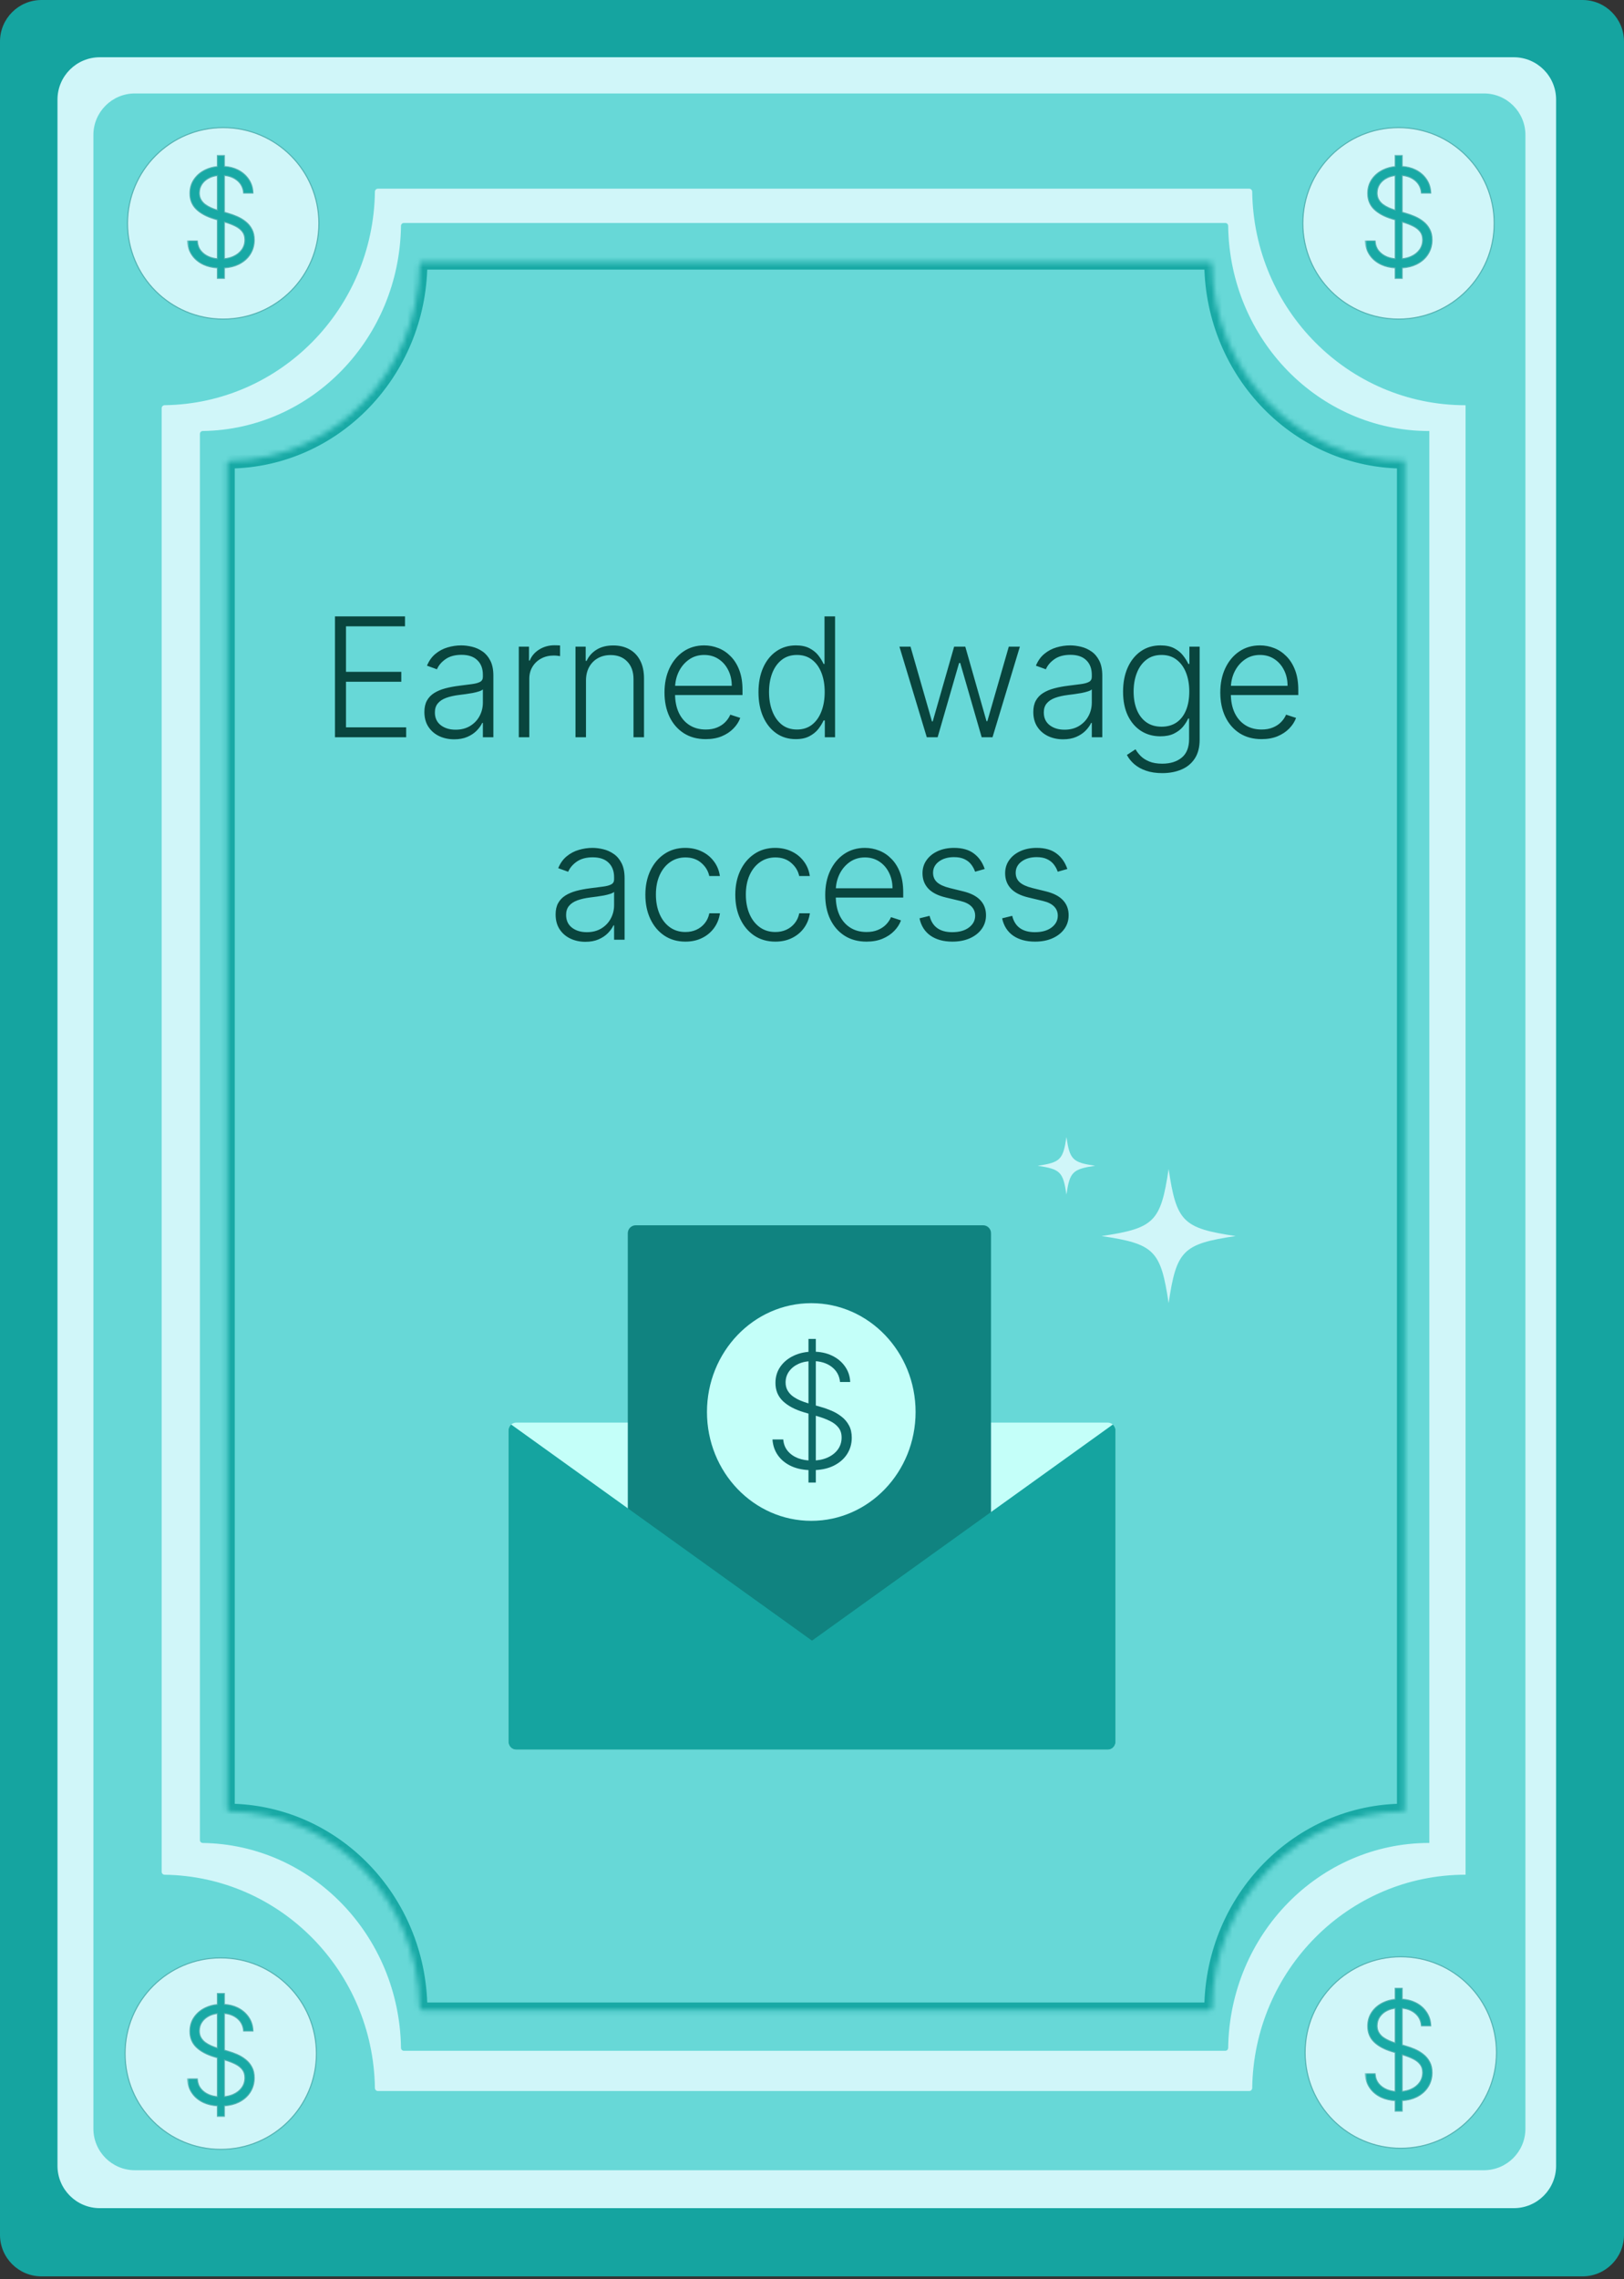
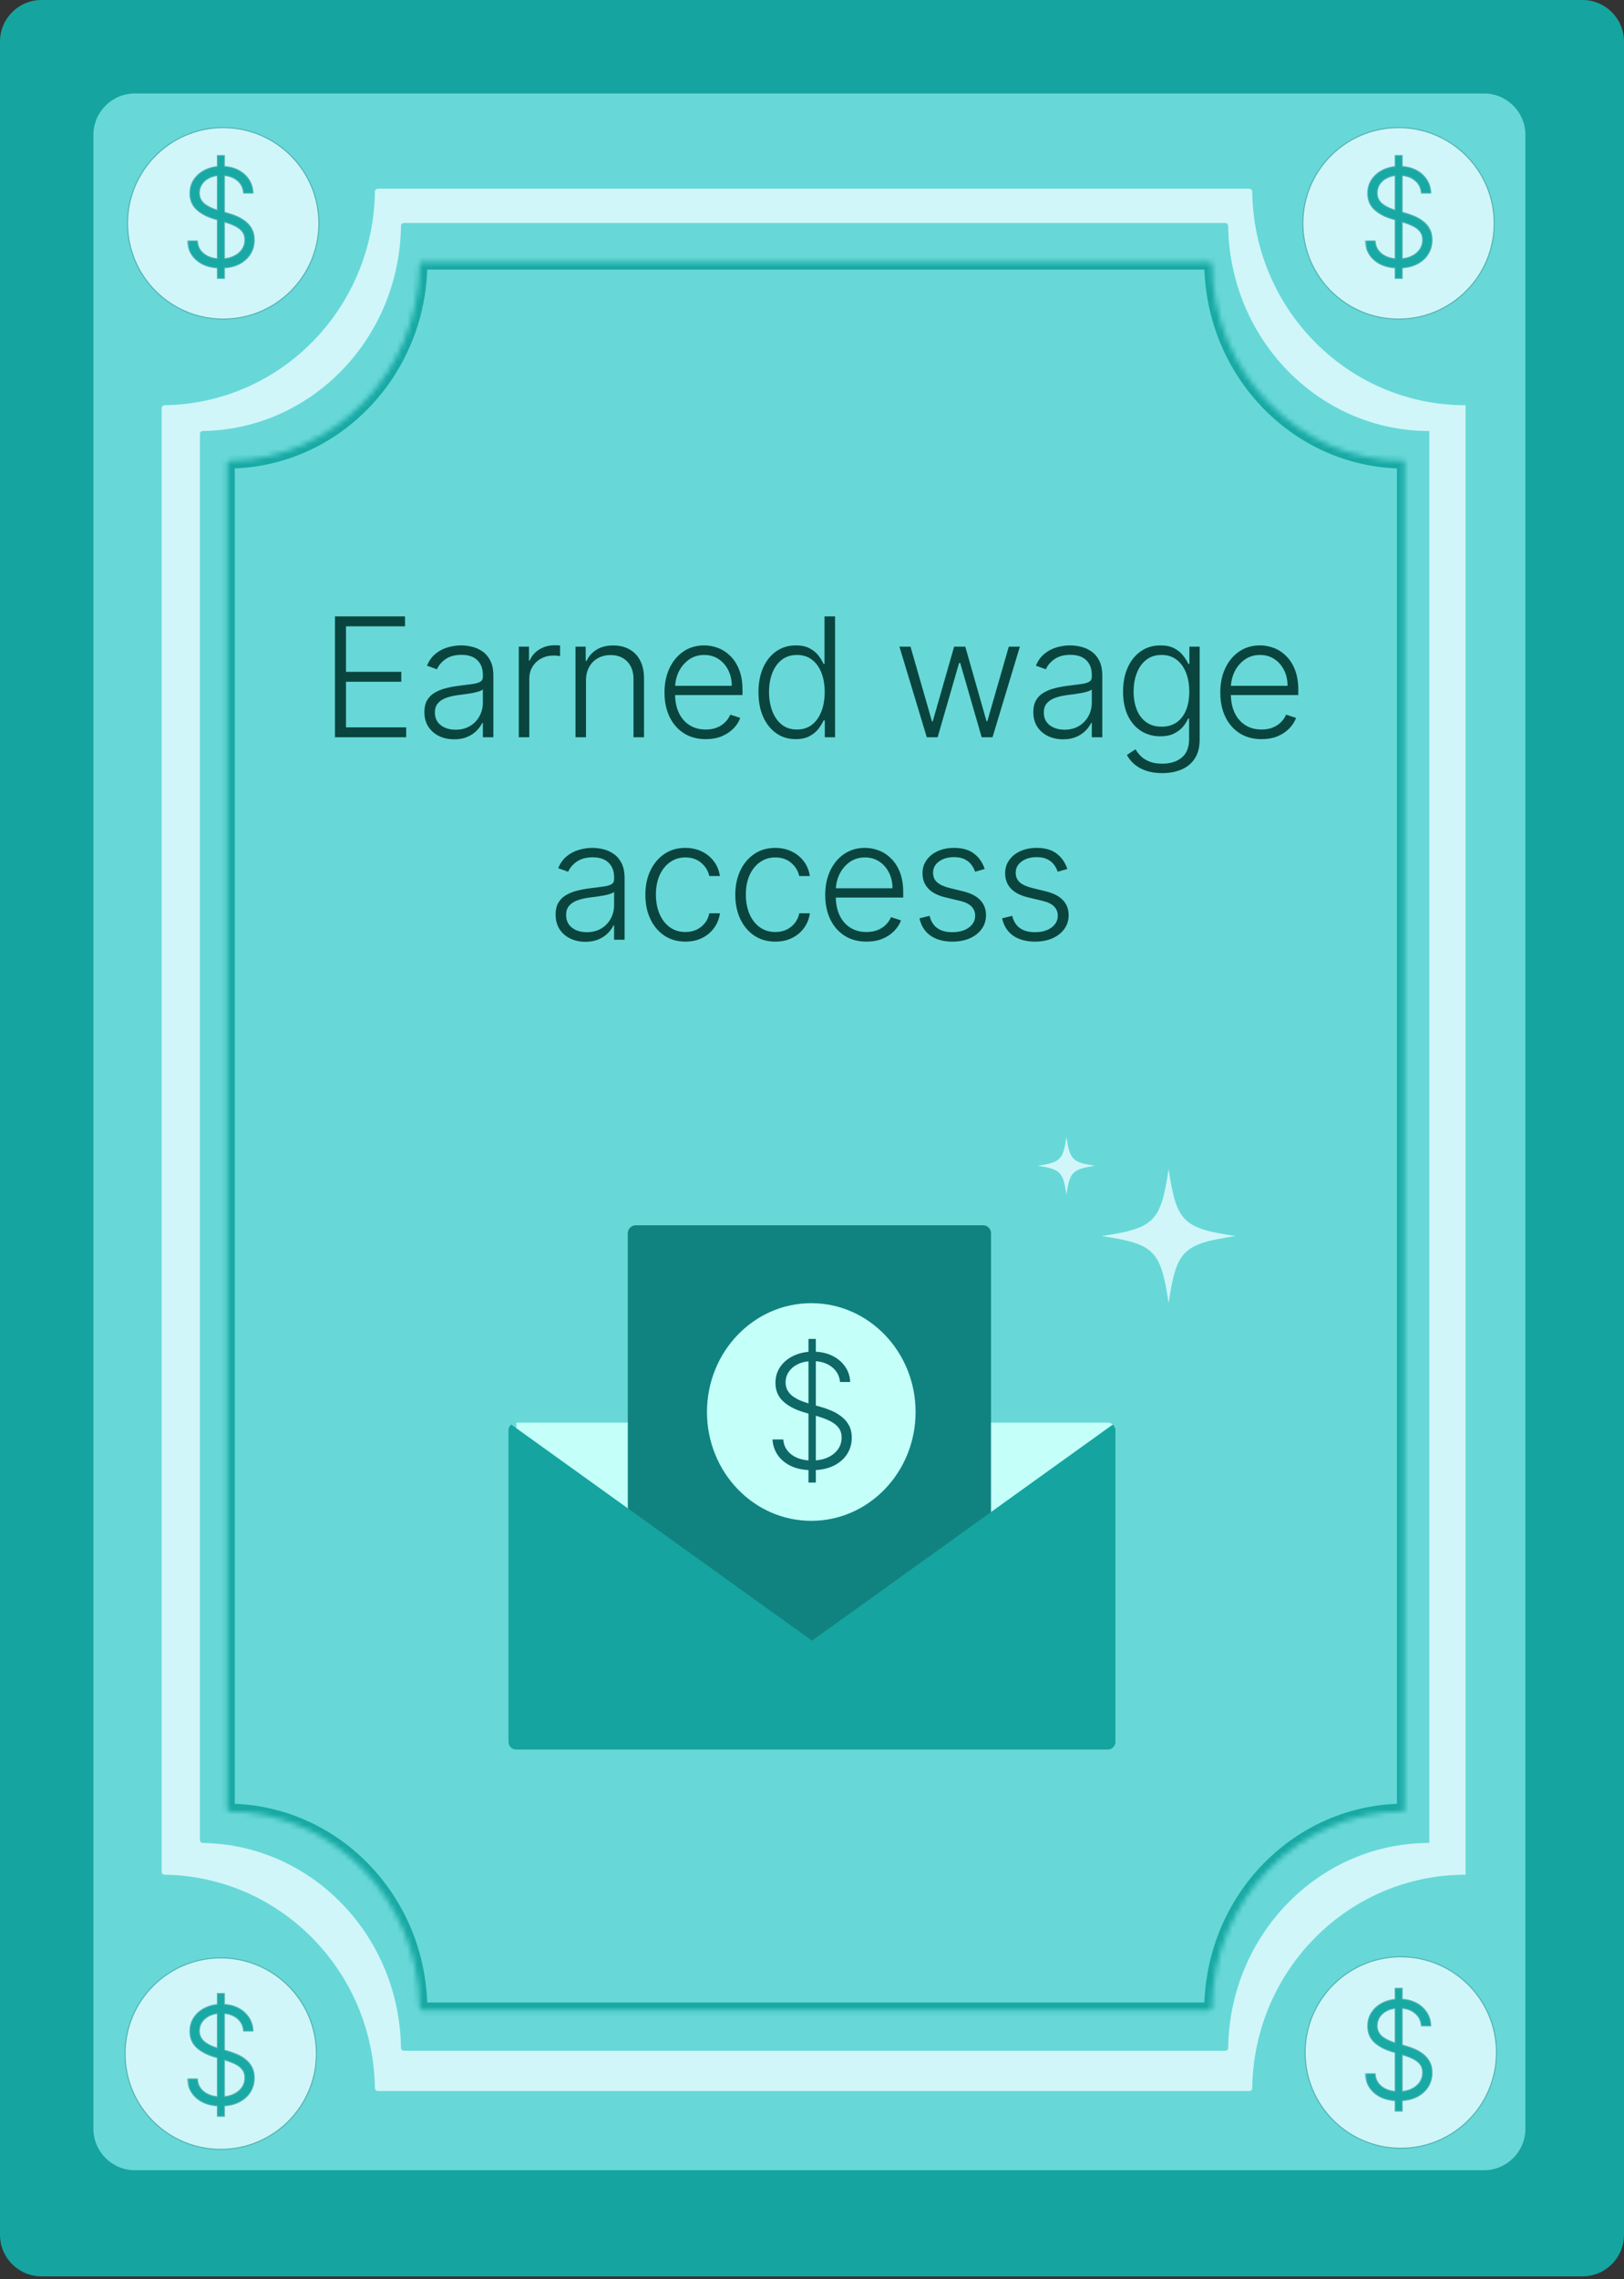
<svg xmlns="http://www.w3.org/2000/svg" width="313" height="439" viewBox="0 0 313 439" fill="none">
  <rect x="0" y="0" width="313" height="439" fill="#333333" stroke="none" />
  <path d="M305 0H8C3.582 0 0 3.582 0 8V430.444C0 434.862 3.582 438.444 8 438.444H305C309.418 438.444 313 434.862 313 430.444V8C313 3.582 309.418 0 305 0Z" fill="#15A4A0" />
-   <path d="M291.754 11.027H19.237C14.731 11.027 11.078 14.68 11.078 19.186V417.149C11.078 421.655 14.731 425.307 19.237 425.307H291.754C296.26 425.307 299.913 421.655 299.913 417.149V19.186C299.913 14.68 296.26 11.027 291.754 11.027Z" fill="#D0F6F9" />
  <path d="M286 18H26C21.582 18 18 21.582 18 26V410C18 414.418 21.582 418 26 418H286C290.418 418 294 414.418 294 410V26C294 21.582 290.418 18 286 18Z" fill="#67D8D7" />
  <path d="M31.156 78.623C31.156 78.306 31.416 78.049 31.733 78.044C53.98 77.734 71.956 59.493 72.257 36.921C72.261 36.603 72.518 36.344 72.835 36.344H240.765C241.082 36.344 241.339 36.603 241.343 36.92C241.647 59.688 259.932 78.049 282.444 78.049C282.455 78.049 282.464 78.057 282.464 78.068V361.065C282.464 361.075 282.455 361.084 282.444 361.084C259.946 361.084 241.669 379.423 241.344 402.17C241.339 402.487 241.083 402.747 240.766 402.747H72.835C72.518 402.747 72.261 402.487 72.257 402.17C71.934 379.617 53.966 361.398 31.733 361.088C31.416 361.083 31.156 360.827 31.156 360.51V78.623Z" fill="#D0F6F9" />
  <path d="M38.531 83.572C38.531 83.267 38.776 83.02 39.075 83.016C60.051 82.718 77 65.191 77.284 43.503C77.288 43.199 77.53 42.949 77.829 42.949L236.165 42.949C236.464 42.949 236.706 43.199 236.71 43.503C236.997 65.378 254.238 83.02 275.463 83.02C275.473 83.02 275.481 83.028 275.481 83.038V354.946C275.481 354.956 275.473 354.965 275.463 354.965C254.25 354.965 237.018 372.585 236.711 394.441C236.707 394.746 236.465 394.995 236.166 394.995H77.829C77.53 394.995 77.288 394.746 77.284 394.441C76.979 372.772 60.038 355.267 39.075 354.969C38.776 354.964 38.531 354.718 38.531 354.413V83.572Z" fill="#67D8D7" />
  <mask id="mask0_17347_37362" style="mask-type:luminance" maskUnits="userSpaceOnUse" x="43" y="50" width="228" height="338">
    <path d="M43.766 89.293C43.766 89.002 44 88.766 44.286 88.762C64.378 88.476 80.613 71.712 80.885 50.968C80.889 50.676 81.121 50.438 81.407 50.438L233.069 50.438C233.355 50.438 233.587 50.676 233.591 50.968C233.866 71.891 250.379 88.765 270.71 88.765C270.72 88.765 270.728 88.773 270.728 88.783V348.865C270.728 348.875 270.72 348.883 270.71 348.883C250.392 348.883 233.885 365.737 233.591 386.643C233.587 386.934 233.355 387.172 233.069 387.172H81.407C81.12 387.172 80.889 386.934 80.885 386.643C80.593 365.916 64.366 349.172 44.286 348.887C44 348.883 43.766 348.647 43.766 348.355V89.293Z" fill="white" />
  </mask>
  <g mask="url(#mask0_17347_37362)">
    <path d="M270.709 88.765V90.249H270.71L270.709 88.765ZM79.401 50.948C79.138 70.933 63.51 87.005 44.264 87.278L44.306 90.245C65.244 89.948 82.085 72.492 82.367 50.987L79.401 50.948ZM233.068 48.954L81.406 48.954V51.921L233.068 51.921V48.954ZM270.709 87.282C251.234 87.282 235.338 71.105 235.073 50.948L232.107 50.987C232.391 72.677 249.522 90.249 270.709 90.249V87.282ZM272.21 348.865V88.783H269.243V348.865H272.21ZM235.074 386.663C235.357 366.523 251.246 350.366 270.709 350.366V347.4C249.535 347.4 232.412 364.95 232.107 386.622L235.074 386.663ZM81.406 388.656H233.068V385.689H81.406V388.656ZM44.264 350.37C63.498 350.643 79.119 366.696 79.4 386.663L82.367 386.622C82.064 365.135 65.231 347.7 44.306 347.403L44.264 350.37ZM42.281 89.293V348.355H45.248V89.293H42.281ZM44.306 347.403C44.834 347.411 45.248 347.838 45.248 348.355H42.281C42.281 349.455 43.165 350.354 44.264 350.37L44.306 347.403ZM81.406 385.689C81.975 385.689 82.36 386.147 82.367 386.622L79.4 386.663C79.415 387.721 80.264 388.656 81.406 388.656V385.689ZM232.107 386.622C232.114 386.147 232.499 385.689 233.068 385.689V388.656C234.21 388.656 235.059 387.721 235.074 386.663L232.107 386.622ZM270.71 90.249C269.875 90.249 269.243 89.568 269.243 88.783H272.21C272.21 87.979 271.563 87.282 270.709 87.282L270.71 90.249ZM233.068 51.921C232.498 51.921 232.113 51.462 232.107 50.987L235.073 50.948C235.059 49.89 234.21 48.954 233.068 48.954V51.921ZM44.264 87.278C43.165 87.294 42.281 88.193 42.281 89.293H45.248C45.248 89.81 44.834 90.237 44.306 90.245L44.264 87.278ZM269.243 348.865C269.243 348.08 269.875 347.4 270.709 347.4V350.366C271.562 350.366 272.21 349.67 272.21 348.865H269.243ZM82.367 50.987C82.361 51.462 81.976 51.921 81.406 51.921V48.954C80.264 48.954 79.415 49.89 79.401 50.948L82.367 50.987Z" fill="#18A9A5" />
  </g>
  <path d="M287.985 43.02C287.985 53.205 279.729 61.461 269.544 61.461C259.359 61.461 251.102 53.205 251.102 43.02C251.102 32.835 259.359 24.578 269.544 24.578C279.729 24.578 287.985 32.835 287.985 43.02Z" fill="#D0F6F9" stroke="#53B2B2" stroke-width="0.202" />
  <mask id="mask1_17347_37362" style="mask-type:luminance" maskUnits="userSpaceOnUse" x="263" y="29" width="14" height="25">
    <path d="M277 29H263V54H277V29Z" fill="white" />
  </mask>
  <g mask="url(#mask1_17347_37362)">
    <path d="M268.893 53.553V53.645H268.985H270.161H270.254V53.553V51.593C271.294 51.524 272.211 51.297 273.002 50.91C273.966 50.432 274.71 49.785 275.229 48.967C275.748 48.15 276.006 47.229 276.006 46.209C276.006 45.414 275.855 44.729 275.547 44.156C275.248 43.582 274.848 43.097 274.347 42.704C273.856 42.307 273.314 41.978 272.72 41.718C272.13 41.46 271.54 41.247 270.95 41.081L270.254 40.877V33.799C271.188 33.885 271.977 34.18 272.626 34.68C273.407 35.282 273.846 36.09 273.946 37.112L273.954 37.196H274.038H275.662H275.759L275.755 37.1C275.718 36.129 275.435 35.261 274.904 34.499C274.38 33.732 273.67 33.131 272.777 32.697C272.028 32.332 271.186 32.12 270.254 32.062V30.054V29.961H270.161H268.985H268.893V30.054V32.083C268.067 32.164 267.303 32.371 266.603 32.705C265.686 33.14 264.955 33.75 264.413 34.536C263.875 35.317 263.607 36.224 263.607 37.25C263.607 38.478 264.013 39.495 264.828 40.291C265.638 41.081 266.771 41.696 268.223 42.14L268.893 42.341V49.833C268.331 49.781 267.811 49.661 267.332 49.474C266.676 49.21 266.145 48.827 265.737 48.326C265.331 47.828 265.098 47.22 265.04 46.495L265.033 46.41H264.947H263.224H263.125L263.132 46.509C263.198 47.516 263.5 48.405 264.037 49.172C264.573 49.94 265.311 50.54 266.245 50.975C267.017 51.328 267.9 51.535 268.893 51.597V53.553ZM270.254 49.828V42.75L270.422 42.801C271.177 43.026 271.839 43.284 272.407 43.575C272.977 43.863 273.417 44.219 273.73 44.64C274.039 45.049 274.197 45.562 274.197 46.182C274.197 46.916 273.995 47.558 273.595 48.11C273.199 48.658 272.65 49.089 271.945 49.401C271.436 49.625 270.873 49.767 270.254 49.828ZM268.893 33.816V40.477C268.494 40.356 268.098 40.21 267.703 40.038C267.279 39.852 266.89 39.629 266.537 39.37C266.194 39.108 265.922 38.797 265.719 38.435C265.519 38.078 265.417 37.659 265.417 37.177C265.417 36.522 265.594 35.941 265.948 35.431C266.308 34.913 266.803 34.507 267.436 34.214C267.873 34.012 268.359 33.88 268.893 33.816Z" fill="#18A9A5" />
    <path d="M270.95 41.081C271.54 41.247 272.13 41.46 272.72 41.718C273.314 41.978 273.856 42.307 274.347 42.704C274.848 43.097 275.248 43.582 275.547 44.156C275.855 44.729 276.006 45.414 276.006 46.209C276.006 47.229 275.748 48.15 275.229 48.967C274.71 49.785 273.966 50.432 273.002 50.91C272.211 51.297 271.294 51.524 270.254 51.593V53.553V53.645H270.161H268.985H268.893V53.553V51.597C267.9 51.535 267.017 51.328 266.245 50.975C265.311 50.54 264.573 49.94 264.037 49.172C263.5 48.405 263.198 47.516 263.132 46.509L263.125 46.41H263.224H264.947H265.033L265.04 46.495C265.098 47.22 265.331 47.828 265.737 48.326C266.145 48.827 266.676 49.21 267.332 49.474C267.811 49.661 268.331 49.781 268.893 49.833V42.341L268.223 42.14C266.771 41.696 265.638 41.081 264.828 40.291C264.013 39.495 263.607 38.478 263.607 37.25C263.607 36.224 263.875 35.317 264.413 34.536C264.955 33.75 265.686 33.14 266.603 32.705C267.303 32.371 268.067 32.164 268.893 32.083V30.054V29.961H268.985H270.161H270.254V30.054V32.062C271.186 32.12 272.028 32.332 272.777 32.697C273.67 33.131 274.38 33.732 274.904 34.499C275.435 35.261 275.718 36.129 275.755 37.1L275.759 37.196H275.662H274.038H273.954L273.946 37.112C273.846 36.09 273.407 35.282 272.626 34.68C271.977 34.18 271.188 33.885 270.254 33.799V40.877L270.95 41.081ZM270.254 49.828V42.75L270.422 42.801C271.177 43.026 271.839 43.284 272.407 43.575C272.977 43.863 273.417 44.219 273.73 44.64C274.039 45.049 274.197 45.562 274.197 46.182C274.197 46.916 273.995 47.558 273.595 48.11C273.199 48.658 272.65 49.089 271.945 49.401C271.436 49.625 270.873 49.767 270.254 49.828ZM268.893 33.816V40.477C268.494 40.356 268.098 40.21 267.703 40.038C267.279 39.852 266.89 39.629 266.537 39.37C266.194 39.108 265.922 38.797 265.719 38.435C265.519 38.078 265.417 37.659 265.417 37.177C265.417 36.522 265.594 35.941 265.948 35.431C266.308 34.913 266.803 34.507 267.436 34.214C267.873 34.012 268.359 33.88 268.893 33.816Z" stroke="#53B2B2" stroke-width="0.185" />
  </g>
  <path d="M288.422 395.332C288.422 405.517 280.165 413.773 269.98 413.773C259.795 413.773 251.539 405.517 251.539 395.332C251.539 385.147 259.795 376.89 269.98 376.89C280.165 376.89 288.422 385.147 288.422 395.332Z" fill="#D0F6F9" stroke="#53B2B2" stroke-width="0.202" />
  <mask id="mask2_17347_37362" style="mask-type:luminance" maskUnits="userSpaceOnUse" x="263" y="382" width="14" height="25">
    <path d="M277 382H263V407H277V382Z" fill="white" />
  </mask>
  <g mask="url(#mask2_17347_37362)">
    <path d="M268.893 406.553V406.645H268.985H270.161H270.254V406.553V404.593C271.294 404.524 272.211 404.296 273.002 403.91C273.966 403.432 274.71 402.784 275.229 401.967C275.748 401.149 276.006 400.229 276.006 399.209C276.006 398.414 275.855 397.729 275.547 397.156C275.248 396.582 274.848 396.097 274.347 395.704C273.856 395.307 273.314 394.978 272.72 394.718C272.13 394.46 271.54 394.247 270.95 394.081L270.254 393.876V386.799C271.188 386.885 271.977 387.18 272.626 387.68C273.407 388.282 273.846 389.09 273.946 390.112L273.954 390.196H274.038H275.662H275.759L275.755 390.1C275.718 389.129 275.435 388.261 274.904 387.499C274.38 386.732 273.67 386.131 272.777 385.697C272.028 385.332 271.186 385.12 270.254 385.062V383.054V382.961H270.161H268.985H268.893V383.054V385.083C268.067 385.164 267.303 385.371 266.603 385.705C265.686 386.14 264.955 386.75 264.413 387.536C263.875 388.317 263.607 389.223 263.607 390.25C263.607 391.478 264.013 392.494 264.828 393.291C265.638 394.081 266.771 394.696 268.223 395.14L268.893 395.341V402.833C268.331 402.781 267.811 402.661 267.332 402.473C266.676 402.21 266.145 401.827 265.737 401.326C265.331 400.828 265.098 400.22 265.04 399.495L265.033 399.41H264.947H263.224H263.125L263.132 399.509C263.198 400.516 263.5 401.405 264.037 402.172C264.573 402.94 265.311 403.54 266.245 403.975C267.017 404.328 267.9 404.535 268.893 404.597V406.553ZM270.254 402.828V395.75L270.422 395.801C271.177 396.026 271.839 396.284 272.407 396.575C272.977 396.863 273.417 397.219 273.73 397.64C274.039 398.049 274.197 398.562 274.197 399.182C274.197 399.916 273.995 400.558 273.595 401.11C273.199 401.658 272.65 402.089 271.945 402.401C271.436 402.625 270.873 402.767 270.254 402.828ZM268.893 386.816V393.476C268.494 393.356 268.098 393.21 267.703 393.038C267.279 392.851 266.89 392.628 266.537 392.37C266.194 392.108 265.922 391.796 265.719 391.435C265.519 391.078 265.417 390.659 265.417 390.177C265.417 389.522 265.594 388.941 265.948 388.431C266.308 387.913 266.803 387.507 267.436 387.213C267.873 387.012 268.359 386.88 268.893 386.816Z" fill="#18A9A5" />
    <path d="M270.95 394.081C271.54 394.247 272.13 394.46 272.72 394.718C273.314 394.978 273.856 395.307 274.347 395.704C274.848 396.097 275.248 396.582 275.547 397.156C275.855 397.729 276.006 398.414 276.006 399.209C276.006 400.229 275.748 401.149 275.229 401.967C274.71 402.784 273.966 403.432 273.002 403.91C272.211 404.296 271.294 404.524 270.254 404.593V406.553V406.645H270.161H268.985H268.893V406.553V404.597C267.9 404.535 267.017 404.328 266.245 403.975C265.311 403.54 264.573 402.94 264.037 402.172C263.5 401.405 263.198 400.516 263.132 399.509L263.125 399.41H263.224H264.947H265.033L265.04 399.495C265.098 400.22 265.331 400.828 265.737 401.326C266.145 401.827 266.676 402.21 267.332 402.473C267.811 402.661 268.331 402.781 268.893 402.833V395.341L268.223 395.14C266.771 394.696 265.638 394.081 264.828 393.291C264.013 392.494 263.607 391.478 263.607 390.25C263.607 389.223 263.875 388.317 264.413 387.536C264.955 386.75 265.686 386.14 266.603 385.705C267.303 385.371 268.067 385.164 268.893 385.083V383.054V382.961H268.985H270.161H270.254V383.054V385.062C271.186 385.12 272.028 385.332 272.777 385.697C273.67 386.131 274.38 386.732 274.904 387.499C275.435 388.261 275.718 389.129 275.755 390.1L275.759 390.196H275.662H274.038H273.954L273.946 390.112C273.846 389.09 273.407 388.282 272.626 387.68C271.977 387.18 271.188 386.885 270.254 386.799V393.876L270.95 394.081ZM270.254 402.828V395.75L270.422 395.801C271.177 396.026 271.839 396.284 272.407 396.575C272.977 396.863 273.417 397.219 273.73 397.64C274.039 398.049 274.197 398.562 274.197 399.182C274.197 399.916 273.995 400.558 273.595 401.11C273.199 401.658 272.65 402.089 271.945 402.401C271.436 402.625 270.873 402.767 270.254 402.828ZM268.893 386.816V393.476C268.494 393.356 268.098 393.21 267.703 393.038C267.279 392.851 266.89 392.628 266.537 392.37C266.194 392.108 265.922 391.796 265.719 391.435C265.519 391.078 265.417 390.659 265.417 390.177C265.417 389.522 265.594 388.941 265.948 388.431C266.308 387.913 266.803 387.507 267.436 387.213C267.873 387.012 268.359 386.88 268.893 386.816Z" stroke="#53B2B2" stroke-width="0.185" />
  </g>
  <path d="M61.461 43.02C61.461 53.205 53.205 61.461 43.02 61.461C32.835 61.461 24.578 53.205 24.578 43.02C24.578 32.835 32.835 24.578 43.02 24.578C53.205 24.578 61.461 32.835 61.461 43.02Z" fill="#D0F6F9" stroke="#53B2B2" stroke-width="0.202" />
  <mask id="mask3_17347_37362" style="mask-type:luminance" maskUnits="userSpaceOnUse" x="36" y="29" width="14" height="25">
    <path d="M50 29H36V54H50V29Z" fill="white" />
  </mask>
  <g mask="url(#mask3_17347_37362)">
    <path d="M41.893 53.553V53.645H41.986H43.161H43.254V53.553V51.593C44.294 51.524 45.211 51.297 46.002 50.91C46.966 50.432 47.71 49.785 48.229 48.967C48.748 48.15 49.006 47.229 49.006 46.209C49.006 45.414 48.855 44.729 48.547 44.156C48.248 43.582 47.848 43.097 47.347 42.704C46.856 42.307 46.313 41.978 45.72 41.718C45.13 41.46 44.54 41.247 43.95 41.081C43.949 41.081 43.95 41.081 43.95 41.081L43.254 40.877V33.799C44.188 33.885 44.977 34.18 45.626 34.68C46.407 35.282 46.846 36.09 46.946 37.112L46.954 37.196H47.038H48.662H48.758L48.755 37.1C48.718 36.129 48.435 35.261 47.904 34.499C47.38 33.732 46.67 33.131 45.777 32.697C45.028 32.332 44.186 32.12 43.254 32.062V30.054V29.961H43.161H41.986H41.893V30.054V32.083C41.067 32.164 40.303 32.371 39.603 32.705C38.686 33.14 37.955 33.75 37.413 34.536C36.875 35.317 36.607 36.224 36.607 37.25C36.607 38.478 37.013 39.495 37.828 40.291C38.638 41.081 39.771 41.696 41.222 42.14L41.893 42.341V49.833C41.331 49.781 40.811 49.661 40.333 49.474C39.676 49.21 39.145 48.827 38.737 48.326C38.331 47.828 38.098 47.22 38.039 46.495L38.033 46.41H37.947H36.224H36.125L36.132 46.509C36.198 47.516 36.5 48.405 37.036 49.172C37.573 49.94 38.311 50.54 39.245 50.975C40.017 51.328 40.9 51.535 41.893 51.597V53.553ZM43.254 49.828V42.75L43.422 42.801C44.177 43.026 44.839 43.284 45.407 43.575C45.977 43.863 46.417 44.219 46.73 44.64C47.039 45.049 47.197 45.562 47.197 46.182C47.197 46.916 46.995 47.558 46.595 48.11C46.199 48.658 45.65 49.089 44.946 49.401C44.436 49.625 43.873 49.767 43.254 49.828ZM41.893 33.816V40.477C41.494 40.356 41.098 40.21 40.703 40.038C40.279 39.852 39.89 39.629 39.537 39.37C39.194 39.108 38.922 38.797 38.719 38.435C38.519 38.078 38.417 37.659 38.417 37.177C38.417 36.522 38.594 35.941 38.948 35.431C39.308 34.913 39.803 34.507 40.436 34.214C40.873 34.012 41.359 33.88 41.893 33.816Z" fill="#18A9A5" />
    <path d="M43.95 41.081C44.54 41.247 45.13 41.46 45.72 41.718C46.313 41.978 46.856 42.307 47.347 42.704C47.848 43.097 48.248 43.582 48.547 44.156C48.855 44.729 49.006 45.414 49.006 46.209C49.006 47.229 48.748 48.15 48.229 48.967C47.71 49.785 46.966 50.432 46.002 50.91C45.211 51.297 44.294 51.524 43.254 51.593V53.553V53.645H43.161H41.986H41.893V53.553V51.597C40.9 51.535 40.017 51.328 39.245 50.975C38.311 50.54 37.573 49.94 37.036 49.172C36.5 48.405 36.198 47.516 36.132 46.509L36.125 46.41H36.224H37.947H38.033L38.039 46.495C38.098 47.22 38.331 47.828 38.737 48.326C39.145 48.827 39.676 49.21 40.333 49.474C40.811 49.661 41.331 49.781 41.893 49.833V42.341L41.222 42.14C39.771 41.696 38.638 41.081 37.828 40.291C37.013 39.495 36.607 38.478 36.607 37.25C36.607 36.224 36.875 35.317 37.413 34.536C37.955 33.75 38.686 33.14 39.603 32.705C40.303 32.371 41.067 32.164 41.893 32.083V30.054V29.961H41.986H43.161H43.254V30.054V32.062C44.186 32.12 45.028 32.332 45.777 32.697C46.67 33.131 47.38 33.732 47.904 34.499C48.435 35.261 48.718 36.129 48.755 37.1L48.758 37.196H48.662H47.038H46.954L46.946 37.112C46.846 36.09 46.407 35.282 45.626 34.68C44.977 34.18 44.188 33.885 43.254 33.799V40.877L43.95 41.081ZM43.95 41.081C43.949 41.081 43.95 41.081 43.95 41.081ZM43.254 49.828V42.75L43.422 42.801C44.177 43.026 44.839 43.284 45.407 43.575C45.977 43.863 46.417 44.219 46.73 44.64C47.039 45.049 47.197 45.562 47.197 46.182C47.197 46.916 46.995 47.558 46.595 48.11C46.199 48.658 45.65 49.089 44.946 49.401C44.436 49.625 43.873 49.767 43.254 49.828ZM41.893 33.816V40.477C41.494 40.356 41.098 40.21 40.703 40.038C40.279 39.852 39.89 39.629 39.537 39.37C39.194 39.108 38.922 38.797 38.719 38.435C38.519 38.078 38.417 37.659 38.417 37.177C38.417 36.522 38.594 35.941 38.948 35.431C39.308 34.913 39.803 34.507 40.436 34.214C40.873 34.012 41.359 33.88 41.893 33.816Z" stroke="#53B2B2" stroke-width="0.185" />
  </g>
  <path d="M60.984 395.543C60.984 405.728 52.728 413.984 42.543 413.984C32.358 413.984 24.102 405.728 24.102 395.543C24.102 385.358 32.358 377.101 42.543 377.101C52.728 377.101 60.984 385.358 60.984 395.543Z" fill="#D0F6F9" stroke="#53B2B2" stroke-width="0.202" />
  <mask id="mask4_17347_37362" style="mask-type:luminance" maskUnits="userSpaceOnUse" x="36" y="383" width="14" height="25">
    <path d="M50 383H36V408H50V383Z" fill="white" />
  </mask>
  <g mask="url(#mask4_17347_37362)">
    <path d="M41.893 407.553V407.645H41.986H43.161H43.254V407.553V405.593C44.294 405.524 45.211 405.296 46.002 404.91C46.966 404.432 47.71 403.784 48.229 402.967C48.748 402.149 49.006 401.229 49.006 400.209C49.006 399.414 48.855 398.729 48.547 398.156C48.248 397.582 47.848 397.097 47.347 396.704C46.856 396.307 46.313 395.978 45.72 395.718C45.13 395.46 44.54 395.247 43.95 395.081C43.949 395.081 43.95 395.081 43.95 395.081L43.254 394.876V387.799C44.188 387.885 44.977 388.18 45.626 388.68C46.407 389.282 46.846 390.09 46.946 391.112L46.954 391.196H47.038H48.662H48.758L48.755 391.1C48.718 390.129 48.435 389.261 47.904 388.499C47.38 387.732 46.67 387.131 45.777 386.697C45.028 386.332 44.186 386.12 43.254 386.062V384.054V383.961H43.161H41.986H41.893V384.054V386.083C41.067 386.164 40.303 386.371 39.603 386.705C38.686 387.14 37.955 387.75 37.413 388.536C36.875 389.317 36.607 390.223 36.607 391.25C36.607 392.478 37.013 393.494 37.828 394.291C38.638 395.081 39.771 395.696 41.222 396.14L41.893 396.341V403.833C41.331 403.781 40.811 403.661 40.333 403.473C39.676 403.21 39.145 402.827 38.737 402.326C38.331 401.828 38.098 401.22 38.039 400.495L38.033 400.41H37.947H36.224H36.125L36.132 400.509C36.198 401.516 36.5 402.405 37.036 403.172C37.573 403.94 38.311 404.54 39.245 404.975C40.017 405.328 40.9 405.535 41.893 405.597V407.553ZM43.254 403.828V396.75L43.422 396.801C44.177 397.026 44.839 397.284 45.407 397.575C45.977 397.863 46.417 398.219 46.73 398.64C47.039 399.049 47.197 399.562 47.197 400.182C47.197 400.916 46.995 401.558 46.595 402.11C46.199 402.658 45.65 403.089 44.946 403.401C44.436 403.625 43.873 403.767 43.254 403.828ZM41.893 387.816V394.476C41.494 394.356 41.098 394.21 40.703 394.038C40.279 393.851 39.89 393.628 39.537 393.37C39.194 393.108 38.922 392.796 38.719 392.435C38.519 392.078 38.417 391.659 38.417 391.177C38.417 390.522 38.594 389.941 38.948 389.431C39.308 388.913 39.803 388.507 40.436 388.213C40.873 388.012 41.359 387.88 41.893 387.816Z" fill="#18A9A5" />
    <path d="M43.95 395.081C44.54 395.247 45.13 395.46 45.72 395.718C46.313 395.978 46.856 396.307 47.347 396.704C47.848 397.097 48.248 397.582 48.547 398.156C48.855 398.729 49.006 399.414 49.006 400.209C49.006 401.229 48.748 402.149 48.229 402.967C47.71 403.784 46.966 404.432 46.002 404.91C45.211 405.296 44.294 405.524 43.254 405.593V407.553V407.645H43.161H41.986H41.893V407.553V405.597C40.9 405.535 40.017 405.328 39.245 404.975C38.311 404.54 37.573 403.94 37.036 403.172C36.5 402.405 36.198 401.516 36.132 400.509L36.125 400.41H36.224H37.947H38.033L38.039 400.495C38.098 401.22 38.331 401.828 38.737 402.326C39.145 402.827 39.676 403.21 40.333 403.473C40.811 403.661 41.331 403.781 41.893 403.833V396.341L41.222 396.14C39.771 395.696 38.638 395.081 37.828 394.291C37.013 393.494 36.607 392.478 36.607 391.25C36.607 390.223 36.875 389.317 37.413 388.536C37.955 387.75 38.686 387.14 39.603 386.705C40.303 386.371 41.067 386.164 41.893 386.083V384.054V383.961H41.986H43.161H43.254V384.054V386.062C44.186 386.12 45.028 386.332 45.777 386.697C46.67 387.131 47.38 387.732 47.904 388.499C48.435 389.261 48.718 390.129 48.755 391.1L48.758 391.196H48.662H47.038H46.954L46.946 391.112C46.846 390.09 46.407 389.282 45.626 388.68C44.977 388.18 44.188 387.885 43.254 387.799V394.876L43.95 395.081ZM43.95 395.081C43.949 395.081 43.95 395.081 43.95 395.081ZM43.254 403.828V396.75L43.422 396.801C44.177 397.026 44.839 397.284 45.407 397.575C45.977 397.863 46.417 398.219 46.73 398.64C47.039 399.049 47.197 399.562 47.197 400.182C47.197 400.916 46.995 401.558 46.595 402.11C46.199 402.658 45.65 403.089 44.946 403.401C44.436 403.625 43.873 403.767 43.254 403.828ZM41.893 387.816V394.476C41.494 394.356 41.098 394.21 40.703 394.038C40.279 393.851 39.89 393.628 39.537 393.37C39.194 393.108 38.922 392.796 38.719 392.435C38.519 392.078 38.417 391.659 38.417 391.177C38.417 390.522 38.594 389.941 38.948 389.431C39.308 388.913 39.803 388.507 40.436 388.213C40.873 388.012 41.359 387.88 41.893 387.816Z" stroke="#53B2B2" stroke-width="0.185" />
  </g>
  <path d="M64.559 142V118.727H78.059V120.636H66.684V129.398H77.343V131.307H66.684V140.091H78.286V142H64.559ZM87.533 142.398C86.48 142.398 85.518 142.193 84.647 141.784C83.776 141.367 83.082 140.769 82.567 139.989C82.052 139.201 81.794 138.246 81.794 137.125C81.794 136.261 81.957 135.534 82.283 134.943C82.609 134.352 83.071 133.867 83.669 133.489C84.268 133.11 84.976 132.811 85.794 132.591C86.613 132.371 87.514 132.201 88.499 132.08C89.476 131.958 90.302 131.852 90.976 131.761C91.658 131.67 92.177 131.527 92.533 131.33C92.889 131.133 93.067 130.814 93.067 130.375V129.966C93.067 128.777 92.711 127.841 91.999 127.159C91.294 126.47 90.279 126.125 88.954 126.125C87.696 126.125 86.669 126.402 85.874 126.955C85.086 127.508 84.533 128.159 84.215 128.909L82.294 128.216C82.689 127.261 83.234 126.5 83.931 125.932C84.628 125.356 85.408 124.943 86.272 124.693C87.135 124.436 88.01 124.307 88.897 124.307C89.564 124.307 90.257 124.394 90.976 124.568C91.704 124.742 92.378 125.045 92.999 125.477C93.62 125.902 94.124 126.496 94.51 127.261C94.897 128.019 95.09 128.981 95.09 130.148V142H93.067V139.239H92.942C92.7 139.754 92.34 140.254 91.863 140.739C91.385 141.223 90.787 141.621 90.067 141.932C89.348 142.242 88.503 142.398 87.533 142.398ZM87.806 140.545C88.882 140.545 89.814 140.307 90.601 139.83C91.389 139.352 91.995 138.72 92.419 137.932C92.851 137.136 93.067 136.261 93.067 135.307V132.784C92.916 132.928 92.662 133.057 92.306 133.17C91.957 133.284 91.552 133.386 91.09 133.477C90.635 133.561 90.181 133.633 89.726 133.693C89.272 133.754 88.863 133.807 88.499 133.852C87.514 133.973 86.673 134.163 85.976 134.42C85.279 134.678 84.745 135.034 84.374 135.489C84.003 135.936 83.817 136.511 83.817 137.216C83.817 138.277 84.196 139.098 84.954 139.682C85.711 140.258 86.662 140.545 87.806 140.545ZM99.991 142V124.545H101.957V127.227H102.105C102.453 126.348 103.059 125.64 103.923 125.102C104.794 124.557 105.779 124.284 106.877 124.284C107.044 124.284 107.23 124.288 107.434 124.295C107.639 124.303 107.809 124.311 107.946 124.318V126.375C107.855 126.36 107.696 126.337 107.468 126.307C107.241 126.277 106.995 126.261 106.73 126.261C105.821 126.261 105.01 126.455 104.298 126.841C103.593 127.22 103.037 127.746 102.627 128.42C102.218 129.095 102.014 129.864 102.014 130.727V142H99.991ZM112.94 131.091V142H110.917V124.545H112.883V127.284H113.065C113.474 126.39 114.111 125.674 114.974 125.136C115.845 124.591 116.921 124.318 118.201 124.318C119.376 124.318 120.406 124.564 121.292 125.057C122.186 125.542 122.879 126.258 123.372 127.205C123.872 128.152 124.122 129.314 124.122 130.693V142H122.099V130.818C122.099 129.386 121.698 128.254 120.895 127.42C120.099 126.587 119.031 126.17 117.69 126.17C116.773 126.17 115.959 126.367 115.247 126.761C114.535 127.155 113.97 127.723 113.554 128.466C113.145 129.201 112.94 130.076 112.94 131.091ZM136.025 142.364C134.397 142.364 132.988 141.985 131.798 141.227C130.609 140.462 129.688 139.405 129.037 138.057C128.393 136.701 128.071 135.14 128.071 133.375C128.071 131.617 128.393 130.057 129.037 128.693C129.688 127.322 130.586 126.25 131.73 125.477C132.881 124.697 134.211 124.307 135.719 124.307C136.666 124.307 137.578 124.481 138.457 124.83C139.336 125.17 140.124 125.697 140.821 126.409C141.525 127.114 142.082 128.004 142.491 129.08C142.9 130.148 143.105 131.413 143.105 132.875V133.875H129.469V132.091H141.037C141.037 130.97 140.809 129.962 140.355 129.068C139.908 128.167 139.283 127.455 138.48 126.932C137.684 126.409 136.764 126.148 135.719 126.148C134.613 126.148 133.639 126.443 132.798 127.034C131.957 127.625 131.298 128.405 130.821 129.375C130.351 130.345 130.113 131.405 130.105 132.557V133.625C130.105 135.011 130.344 136.223 130.821 137.261C131.306 138.292 131.991 139.091 132.878 139.659C133.764 140.227 134.813 140.511 136.025 140.511C136.851 140.511 137.575 140.383 138.196 140.125C138.825 139.867 139.351 139.523 139.775 139.091C140.207 138.652 140.533 138.17 140.753 137.648L142.673 138.273C142.408 139.008 141.972 139.686 141.366 140.307C140.768 140.928 140.018 141.428 139.116 141.807C138.222 142.178 137.192 142.364 136.025 142.364ZM153.366 142.364C151.935 142.364 150.681 141.985 149.605 141.227C148.529 140.47 147.688 139.413 147.082 138.057C146.484 136.701 146.185 135.121 146.185 133.318C146.185 131.523 146.484 129.951 147.082 128.602C147.688 127.246 148.533 126.193 149.616 125.443C150.7 124.686 151.961 124.307 153.401 124.307C154.461 124.307 155.344 124.496 156.048 124.875C156.753 125.246 157.317 125.708 157.741 126.261C158.166 126.814 158.495 127.352 158.73 127.875H158.912V118.727H160.946V142H158.969V138.761H158.73C158.495 139.292 158.162 139.837 157.73 140.398C157.298 140.951 156.726 141.417 156.014 141.795C155.31 142.174 154.427 142.364 153.366 142.364ZM153.605 140.511C154.734 140.511 155.696 140.205 156.491 139.591C157.287 138.97 157.893 138.117 158.31 137.034C158.734 135.943 158.946 134.693 158.946 133.284C158.946 131.89 158.738 130.659 158.321 129.591C157.904 128.515 157.298 127.674 156.503 127.068C155.707 126.455 154.741 126.148 153.605 126.148C152.438 126.148 151.454 126.466 150.651 127.102C149.855 127.731 149.249 128.583 148.832 129.659C148.423 130.735 148.219 131.943 148.219 133.284C148.219 134.64 148.427 135.864 148.844 136.955C149.26 138.045 149.866 138.913 150.662 139.557C151.465 140.193 152.446 140.511 153.605 140.511ZM178.622 142L173.35 124.545H175.486L179.622 138.943H179.77L183.895 124.545H186.043L190.134 138.909H190.293L194.429 124.545H196.566L191.293 142H189.202L185.066 127.693H184.85L180.713 142H178.622ZM204.892 142.398C203.839 142.398 202.877 142.193 202.006 141.784C201.135 141.367 200.442 140.769 199.926 139.989C199.411 139.201 199.154 138.246 199.154 137.125C199.154 136.261 199.317 135.534 199.642 134.943C199.968 134.352 200.43 133.867 201.029 133.489C201.627 133.11 202.336 132.811 203.154 132.591C203.972 132.371 204.873 132.201 205.858 132.08C206.836 131.958 207.661 131.852 208.336 131.761C209.017 131.67 209.536 131.527 209.892 131.33C210.248 131.133 210.426 130.814 210.426 130.375V129.966C210.426 128.777 210.07 127.841 209.358 127.159C208.654 126.47 207.639 126.125 206.313 126.125C205.055 126.125 204.029 126.402 203.233 126.955C202.445 127.508 201.892 128.159 201.574 128.909L199.654 128.216C200.048 127.261 200.593 126.5 201.29 125.932C201.987 125.356 202.767 124.943 203.631 124.693C204.495 124.436 205.37 124.307 206.256 124.307C206.923 124.307 207.616 124.394 208.336 124.568C209.063 124.742 209.737 125.045 210.358 125.477C210.979 125.902 211.483 126.496 211.87 127.261C212.256 128.019 212.449 128.981 212.449 130.148V142H210.426V139.239H210.301C210.059 139.754 209.699 140.254 209.222 140.739C208.745 141.223 208.146 141.621 207.426 141.932C206.707 142.242 205.862 142.398 204.892 142.398ZM205.165 140.545C206.241 140.545 207.173 140.307 207.961 139.83C208.748 139.352 209.354 138.72 209.779 137.932C210.211 137.136 210.426 136.261 210.426 135.307V132.784C210.275 132.928 210.021 133.057 209.665 133.17C209.317 133.284 208.911 133.386 208.449 133.477C207.995 133.561 207.54 133.633 207.086 133.693C206.631 133.754 206.222 133.807 205.858 133.852C204.873 133.973 204.032 134.163 203.336 134.42C202.639 134.678 202.104 135.034 201.733 135.489C201.362 135.936 201.176 136.511 201.176 137.216C201.176 138.277 201.555 139.098 202.313 139.682C203.07 140.258 204.021 140.545 205.165 140.545ZM224.009 148.909C222.82 148.909 221.778 148.754 220.884 148.443C219.99 148.14 219.236 147.723 218.623 147.193C218.009 146.663 217.532 146.068 217.191 145.409L218.85 144.318C219.1 144.758 219.433 145.189 219.85 145.614C220.274 146.038 220.823 146.39 221.498 146.67C222.179 146.951 223.016 147.091 224.009 147.091C225.554 147.091 226.801 146.705 227.748 145.932C228.702 145.159 229.179 143.958 229.179 142.33V138.398H228.998C228.763 138.928 228.426 139.458 227.986 139.989C227.547 140.511 226.971 140.947 226.259 141.295C225.554 141.644 224.679 141.818 223.634 141.818C222.24 141.818 221.001 141.473 219.918 140.784C218.842 140.095 217.994 139.11 217.373 137.83C216.759 136.542 216.452 135.008 216.452 133.227C216.452 131.462 216.751 129.909 217.35 128.568C217.956 127.227 218.801 126.182 219.884 125.432C220.967 124.682 222.229 124.307 223.668 124.307C224.736 124.307 225.623 124.496 226.327 124.875C227.032 125.246 227.596 125.708 228.02 126.261C228.452 126.814 228.789 127.352 229.032 127.875H229.236V124.545H231.213V142.455C231.213 143.932 230.899 145.148 230.27 146.102C229.641 147.057 228.785 147.761 227.702 148.216C226.619 148.678 225.388 148.909 224.009 148.909ZM223.873 139.966C224.994 139.966 225.952 139.697 226.748 139.159C227.543 138.614 228.153 137.833 228.577 136.818C229.001 135.803 229.213 134.595 229.213 133.193C229.213 131.83 229.005 130.621 228.588 129.568C228.172 128.508 227.566 127.674 226.77 127.068C225.982 126.455 225.016 126.148 223.873 126.148C222.706 126.148 221.721 126.462 220.918 127.091C220.115 127.72 219.509 128.568 219.1 129.636C218.691 130.697 218.486 131.883 218.486 133.193C218.486 134.527 218.695 135.705 219.111 136.727C219.528 137.742 220.138 138.538 220.941 139.114C221.744 139.682 222.721 139.966 223.873 139.966ZM243.145 142.364C241.517 142.364 240.108 141.985 238.918 141.227C237.729 140.462 236.808 139.405 236.157 138.057C235.513 136.701 235.191 135.14 235.191 133.375C235.191 131.617 235.513 130.057 236.157 128.693C236.808 127.322 237.706 126.25 238.85 125.477C240.001 124.697 241.331 124.307 242.839 124.307C243.786 124.307 244.698 124.481 245.577 124.83C246.456 125.17 247.244 125.697 247.941 126.409C248.645 127.114 249.202 128.004 249.611 129.08C250.02 130.148 250.225 131.413 250.225 132.875V133.875H236.589V132.091H248.157C248.157 130.97 247.929 129.962 247.475 129.068C247.028 128.167 246.403 127.455 245.6 126.932C244.804 126.409 243.884 126.148 242.839 126.148C241.733 126.148 240.759 126.443 239.918 127.034C239.077 127.625 238.418 128.405 237.941 129.375C237.471 130.345 237.233 131.405 237.225 132.557V133.625C237.225 135.011 237.464 136.223 237.941 137.261C238.426 138.292 239.111 139.091 239.998 139.659C240.884 140.227 241.933 140.511 243.145 140.511C243.971 140.511 244.695 140.383 245.316 140.125C245.945 139.867 246.471 139.523 246.895 139.091C247.327 138.652 247.653 138.17 247.873 137.648L249.793 138.273C249.528 139.008 249.092 139.686 248.486 140.307C247.888 140.928 247.138 141.428 246.236 141.807C245.342 142.178 244.312 142.364 243.145 142.364ZM112.824 181.398C111.771 181.398 110.808 181.193 109.937 180.784C109.066 180.367 108.373 179.769 107.858 178.989C107.343 178.201 107.085 177.246 107.085 176.125C107.085 175.261 107.248 174.534 107.574 173.943C107.899 173.352 108.361 172.867 108.96 172.489C109.558 172.11 110.267 171.811 111.085 171.591C111.903 171.371 112.805 171.201 113.789 171.08C114.767 170.958 115.593 170.852 116.267 170.761C116.949 170.67 117.468 170.527 117.824 170.33C118.18 170.133 118.358 169.814 118.358 169.375V168.966C118.358 167.777 118.002 166.841 117.289 166.159C116.585 165.47 115.57 165.125 114.244 165.125C112.986 165.125 111.96 165.402 111.164 165.955C110.377 166.508 109.824 167.159 109.505 167.909L107.585 167.216C107.979 166.261 108.524 165.5 109.221 164.932C109.918 164.356 110.699 163.943 111.562 163.693C112.426 163.436 113.301 163.307 114.187 163.307C114.854 163.307 115.547 163.394 116.267 163.568C116.994 163.742 117.668 164.045 118.289 164.477C118.911 164.902 119.414 165.496 119.801 166.261C120.187 167.019 120.38 167.981 120.38 169.148V181H118.358V178.239H118.233C117.99 178.754 117.63 179.254 117.153 179.739C116.676 180.223 116.077 180.621 115.358 180.932C114.638 181.242 113.793 181.398 112.824 181.398ZM113.096 179.545C114.172 179.545 115.104 179.307 115.892 178.83C116.68 178.352 117.286 177.72 117.71 176.932C118.142 176.136 118.358 175.261 118.358 174.307V171.784C118.206 171.928 117.952 172.057 117.596 172.17C117.248 172.284 116.843 172.386 116.38 172.477C115.926 172.561 115.471 172.633 115.017 172.693C114.562 172.754 114.153 172.807 113.789 172.852C112.805 172.973 111.964 173.163 111.267 173.42C110.57 173.678 110.036 174.034 109.664 174.489C109.293 174.936 109.108 175.511 109.108 176.216C109.108 177.277 109.486 178.098 110.244 178.682C111.002 179.258 111.952 179.545 113.096 179.545ZM132.099 181.364C130.539 181.364 129.179 180.973 128.02 180.193C126.868 179.413 125.974 178.345 125.338 176.989C124.702 175.633 124.383 174.087 124.383 172.352C124.383 170.602 124.705 169.045 125.349 167.682C126.001 166.318 126.902 165.25 128.054 164.477C129.205 163.697 130.542 163.307 132.065 163.307C133.232 163.307 134.289 163.534 135.236 163.989C136.183 164.436 136.963 165.068 137.577 165.886C138.198 166.697 138.588 167.644 138.747 168.727H136.702C136.489 167.742 135.978 166.902 135.167 166.205C134.364 165.5 133.342 165.148 132.099 165.148C130.986 165.148 130.001 165.451 129.145 166.057C128.289 166.655 127.618 167.492 127.133 168.568C126.656 169.636 126.417 170.875 126.417 172.284C126.417 173.701 126.652 174.955 127.122 176.045C127.592 177.129 128.251 177.977 129.099 178.591C129.955 179.205 130.955 179.511 132.099 179.511C132.872 179.511 133.577 179.367 134.213 179.08C134.857 178.784 135.395 178.367 135.827 177.83C136.266 177.292 136.561 176.652 136.713 175.909H138.758C138.607 176.962 138.232 177.902 137.633 178.727C137.042 179.545 136.274 180.189 135.327 180.659C134.387 181.129 133.311 181.364 132.099 181.364ZM149.432 181.364C147.871 181.364 146.511 180.973 145.352 180.193C144.201 179.413 143.307 178.345 142.67 176.989C142.034 175.633 141.716 174.087 141.716 172.352C141.716 170.602 142.038 169.045 142.682 167.682C143.333 166.318 144.235 165.25 145.386 164.477C146.538 163.697 147.875 163.307 149.398 163.307C150.564 163.307 151.621 163.534 152.568 163.989C153.515 164.436 154.295 165.068 154.909 165.886C155.53 166.697 155.92 167.644 156.079 168.727H154.034C153.822 167.742 153.311 166.902 152.5 166.205C151.697 165.5 150.674 165.148 149.432 165.148C148.318 165.148 147.333 165.451 146.477 166.057C145.621 166.655 144.951 167.492 144.466 168.568C143.989 169.636 143.75 170.875 143.75 172.284C143.75 173.701 143.985 174.955 144.454 176.045C144.924 177.129 145.583 177.977 146.432 178.591C147.288 179.205 148.288 179.511 149.432 179.511C150.204 179.511 150.909 179.367 151.545 179.08C152.189 178.784 152.727 178.367 153.159 177.83C153.598 177.292 153.894 176.652 154.045 175.909H156.091C155.939 176.962 155.564 177.902 154.966 178.727C154.375 179.545 153.606 180.189 152.659 180.659C151.72 181.129 150.644 181.364 149.432 181.364ZM167.003 181.364C165.374 181.364 163.965 180.985 162.776 180.227C161.586 179.462 160.666 178.405 160.014 177.057C159.37 175.701 159.048 174.14 159.048 172.375C159.048 170.617 159.37 169.057 160.014 167.693C160.666 166.322 161.563 165.25 162.707 164.477C163.859 163.697 165.188 163.307 166.696 163.307C167.643 163.307 168.556 163.481 169.435 163.83C170.313 164.17 171.101 164.697 171.798 165.409C172.503 166.114 173.06 167.004 173.469 168.08C173.878 169.148 174.082 170.413 174.082 171.875V172.875H160.446V171.091H172.014C172.014 169.97 171.787 168.962 171.332 168.068C170.885 167.167 170.26 166.455 169.457 165.932C168.662 165.409 167.742 165.148 166.696 165.148C165.59 165.148 164.617 165.443 163.776 166.034C162.935 166.625 162.276 167.405 161.798 168.375C161.329 169.345 161.09 170.405 161.082 171.557V172.625C161.082 174.011 161.321 175.223 161.798 176.261C162.283 177.292 162.969 178.091 163.855 178.659C164.742 179.227 165.791 179.511 167.003 179.511C167.829 179.511 168.552 179.383 169.173 179.125C169.802 178.867 170.329 178.523 170.753 178.091C171.185 177.652 171.51 177.17 171.73 176.648L173.651 177.273C173.385 178.008 172.95 178.686 172.344 179.307C171.745 179.928 170.995 180.428 170.094 180.807C169.2 181.178 168.17 181.364 167.003 181.364ZM189.787 167.375L187.935 167.898C187.753 167.375 187.495 166.902 187.162 166.477C186.829 166.053 186.393 165.716 185.855 165.466C185.325 165.216 184.666 165.091 183.878 165.091C182.696 165.091 181.726 165.371 180.969 165.932C180.211 166.492 179.833 167.216 179.833 168.102C179.833 168.852 180.09 169.462 180.605 169.932C181.128 170.394 181.931 170.761 183.014 171.034L185.651 171.682C187.113 172.038 188.208 172.602 188.935 173.375C189.67 174.148 190.037 175.117 190.037 176.284C190.037 177.269 189.764 178.144 189.219 178.909C188.673 179.674 187.912 180.277 186.935 180.716C185.965 181.148 184.84 181.364 183.56 181.364C181.855 181.364 180.45 180.981 179.344 180.216C178.238 179.443 177.53 178.33 177.219 176.875L179.162 176.398C179.412 177.436 179.901 178.22 180.628 178.75C181.363 179.28 182.329 179.545 183.526 179.545C184.867 179.545 185.939 179.246 186.742 178.648C187.545 178.042 187.946 177.284 187.946 176.375C187.946 175.67 187.711 175.08 187.242 174.602C186.772 174.117 186.06 173.761 185.105 173.534L182.253 172.852C180.738 172.489 179.617 171.913 178.889 171.125C178.162 170.337 177.798 169.36 177.798 168.193C177.798 167.231 178.06 166.386 178.583 165.659C179.105 164.924 179.825 164.348 180.742 163.932C181.658 163.515 182.704 163.307 183.878 163.307C185.476 163.307 186.753 163.67 187.708 164.398C188.67 165.117 189.363 166.11 189.787 167.375ZM205.713 167.375L203.861 167.898C203.679 167.375 203.422 166.902 203.088 166.477C202.755 166.053 202.319 165.716 201.782 165.466C201.251 165.216 200.592 165.091 199.804 165.091C198.622 165.091 197.653 165.371 196.895 165.932C196.138 166.492 195.759 167.216 195.759 168.102C195.759 168.852 196.016 169.462 196.532 169.932C197.054 170.394 197.857 170.761 198.941 171.034L201.577 171.682C203.039 172.038 204.134 172.602 204.861 173.375C205.596 174.148 205.963 175.117 205.963 176.284C205.963 177.269 205.691 178.144 205.145 178.909C204.6 179.674 203.838 180.277 202.861 180.716C201.891 181.148 200.766 181.364 199.486 181.364C197.782 181.364 196.376 180.981 195.27 180.216C194.164 179.443 193.456 178.33 193.145 176.875L195.088 176.398C195.338 177.436 195.827 178.22 196.554 178.75C197.289 179.28 198.255 179.545 199.452 179.545C200.793 179.545 201.865 179.246 202.668 178.648C203.471 178.042 203.872 177.284 203.872 176.375C203.872 175.67 203.638 175.08 203.168 174.602C202.698 174.117 201.986 173.761 201.032 173.534L198.179 172.852C196.664 172.489 195.543 171.913 194.816 171.125C194.088 170.337 193.725 169.36 193.725 168.193C193.725 167.231 193.986 166.386 194.509 165.659C195.032 164.924 195.751 164.348 196.668 163.932C197.585 163.515 198.63 163.307 199.804 163.307C201.403 163.307 202.679 163.67 203.634 164.398C204.596 165.117 205.289 166.11 205.713 167.375Z" fill="#09453E" />
-   <path d="M213.479 274H99.521C98.681 274 98 274.681 98 275.521V335.479C98 336.319 98.681 337 99.521 337H213.479C214.319 337 215 336.319 215 335.479V275.521C215 274.681 214.319 274 213.479 274Z" fill="#C4FFF9" />
+   <path d="M213.479 274H99.521V335.479C98 336.319 98.681 337 99.521 337H213.479C214.319 337 215 336.319 215 335.479V275.521C215 274.681 214.319 274 213.479 274Z" fill="#C4FFF9" />
  <path d="M189.479 236H122.521C121.681 236 121 236.681 121 237.521V332.479C121 333.319 121.681 334 122.521 334H189.479C190.319 334 191 333.319 191 332.479V237.521C191 236.681 190.319 236 189.479 236Z" fill="#108380" />
  <path d="M156.361 292.924C167.463 292.924 176.464 283.539 176.464 271.962C176.464 260.385 167.463 251 156.361 251C145.258 251 136.258 260.385 136.258 271.962C136.258 283.539 145.258 292.924 156.361 292.924Z" fill="#C4FFF9" />
  <path d="M155.821 285.552V257.887H157.236V285.552H155.821ZM161.905 266.186C161.783 264.954 161.239 263.975 160.273 263.247C159.308 262.519 158.094 262.155 156.631 262.155C155.601 262.155 154.693 262.332 153.908 262.685C153.13 263.038 152.518 263.528 152.071 264.155C151.631 264.774 151.412 265.48 151.412 266.273C151.412 266.856 151.538 267.368 151.79 267.807C152.042 268.247 152.381 268.625 152.806 268.942C153.238 269.252 153.713 269.518 154.232 269.742C154.758 269.965 155.288 270.152 155.821 270.304L158.155 270.974C158.861 271.168 159.567 271.417 160.273 271.719C160.979 272.022 161.624 272.404 162.208 272.865C162.798 273.319 163.27 273.877 163.623 274.54C163.984 275.196 164.164 275.985 164.164 276.907C164.164 278.088 163.857 279.151 163.245 280.095C162.633 281.038 161.754 281.788 160.608 282.343C159.463 282.89 158.09 283.164 156.491 283.164C154.985 283.164 153.677 282.915 152.568 282.418C151.458 281.914 150.587 281.219 149.953 280.332C149.319 279.446 148.962 278.42 148.883 277.253H150.958C151.03 278.124 151.318 278.863 151.822 279.468C152.327 280.073 152.982 280.534 153.789 280.851C154.596 281.161 155.497 281.316 156.491 281.316C157.593 281.316 158.573 281.132 159.43 280.765C160.295 280.39 160.972 279.871 161.462 279.209C161.959 278.539 162.208 277.76 162.208 276.874C162.208 276.125 162.013 275.498 161.624 274.994C161.235 274.482 160.691 274.054 159.992 273.708C159.301 273.362 158.497 273.056 157.582 272.789L154.935 272.011C153.198 271.492 151.851 270.776 150.893 269.861C149.935 268.946 149.456 267.779 149.456 266.359C149.456 265.171 149.773 264.126 150.407 263.225C151.048 262.318 151.912 261.611 153 261.107C154.095 260.596 155.324 260.34 156.685 260.34C158.061 260.34 159.279 260.592 160.338 261.096C161.397 261.601 162.236 262.296 162.856 263.182C163.483 264.061 163.818 265.062 163.861 266.186H161.905Z" fill="#0D6866" />
  <path fill-rule="evenodd" clip-rule="evenodd" d="M98.521 274.375C98.202 274.654 98 275.064 98 275.521V335.479C98 336.319 98.681 337 99.521 337H213.479C214.319 337 215 336.319 215 335.479V275.521C215 275.064 214.798 274.654 214.479 274.375L156.5 316.001L98.521 274.375ZM99.481 274.001H213.518C213.505 274 213.492 274 213.479 274H99.521C99.508 274 99.495 274 99.481 274.001Z" fill="#15A4A0" />
  <path d="M212.309 238.075C222.491 239.589 223.718 240.817 225.232 250.998C226.746 240.817 227.973 239.589 238.155 238.075C227.973 236.562 226.746 235.334 225.232 225.152C223.718 235.334 222.491 236.562 212.309 238.075Z" fill="#D0F6F9" />
  <path d="M200 224.538C204.364 225.187 204.89 225.713 205.539 230.077C206.187 225.713 206.714 225.187 211.077 224.538C206.714 223.89 206.187 223.364 205.539 219C204.89 223.364 204.364 223.89 200 224.538Z" fill="#D0F6F9" />
</svg>